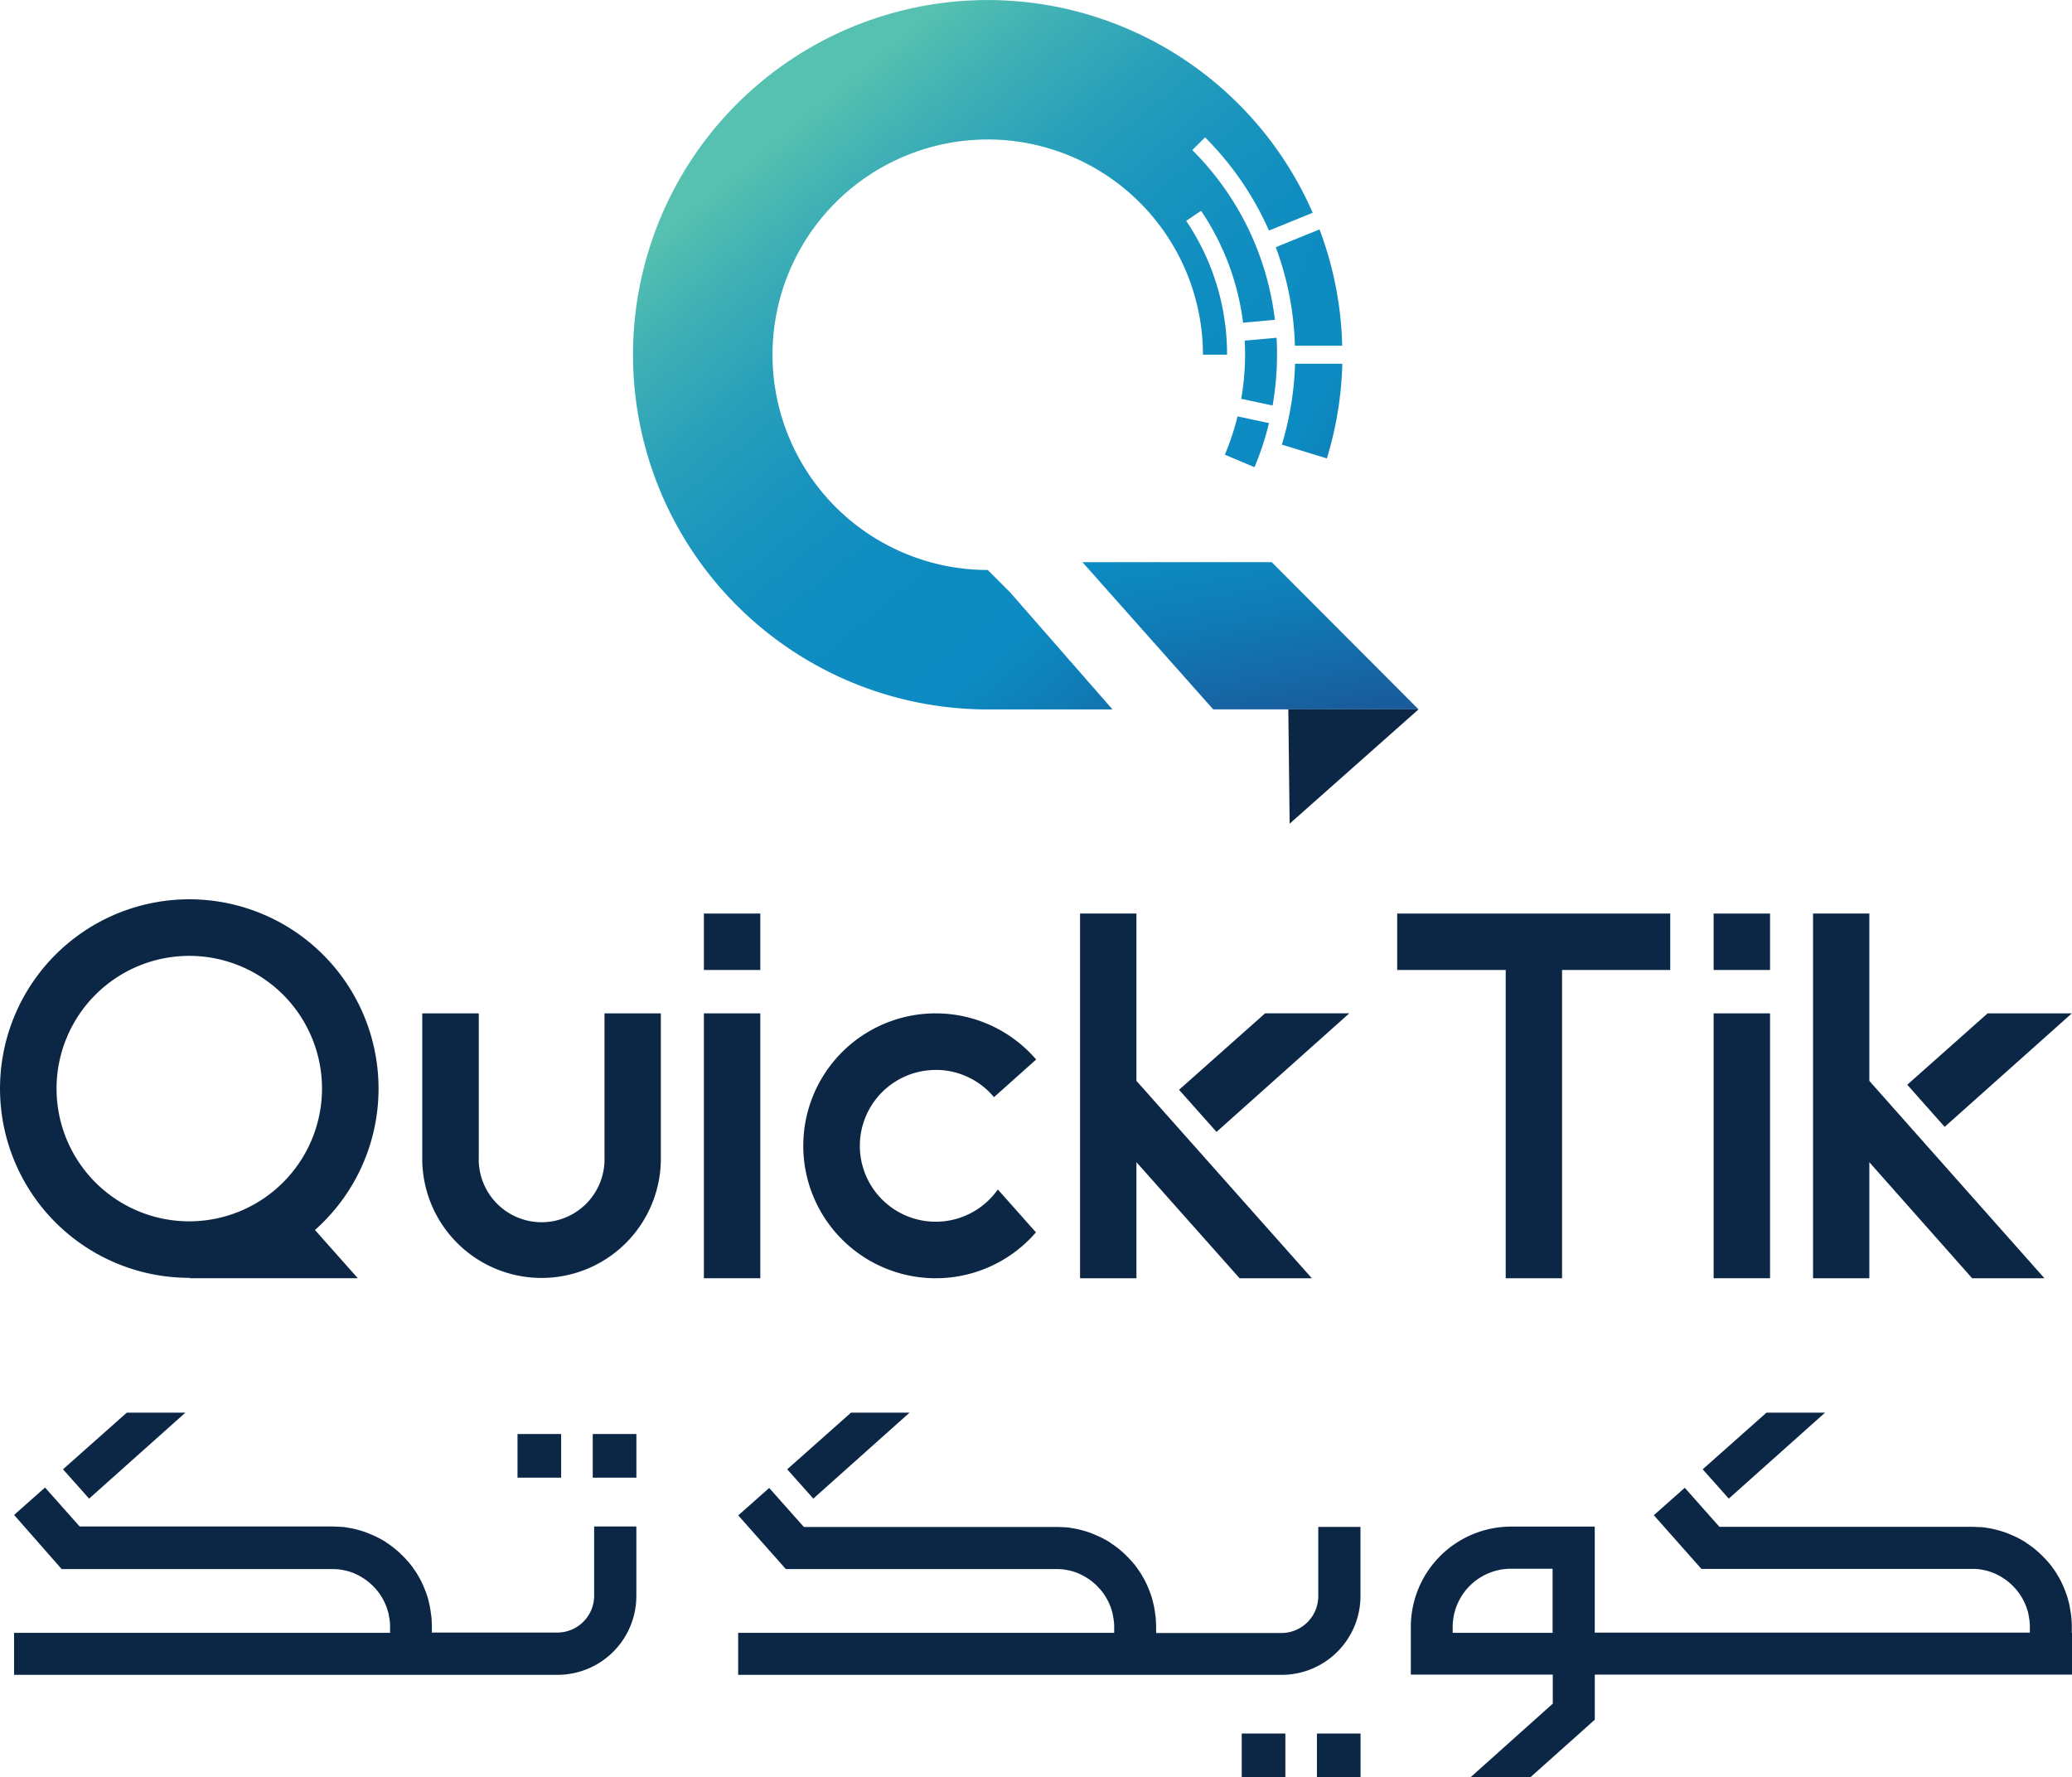
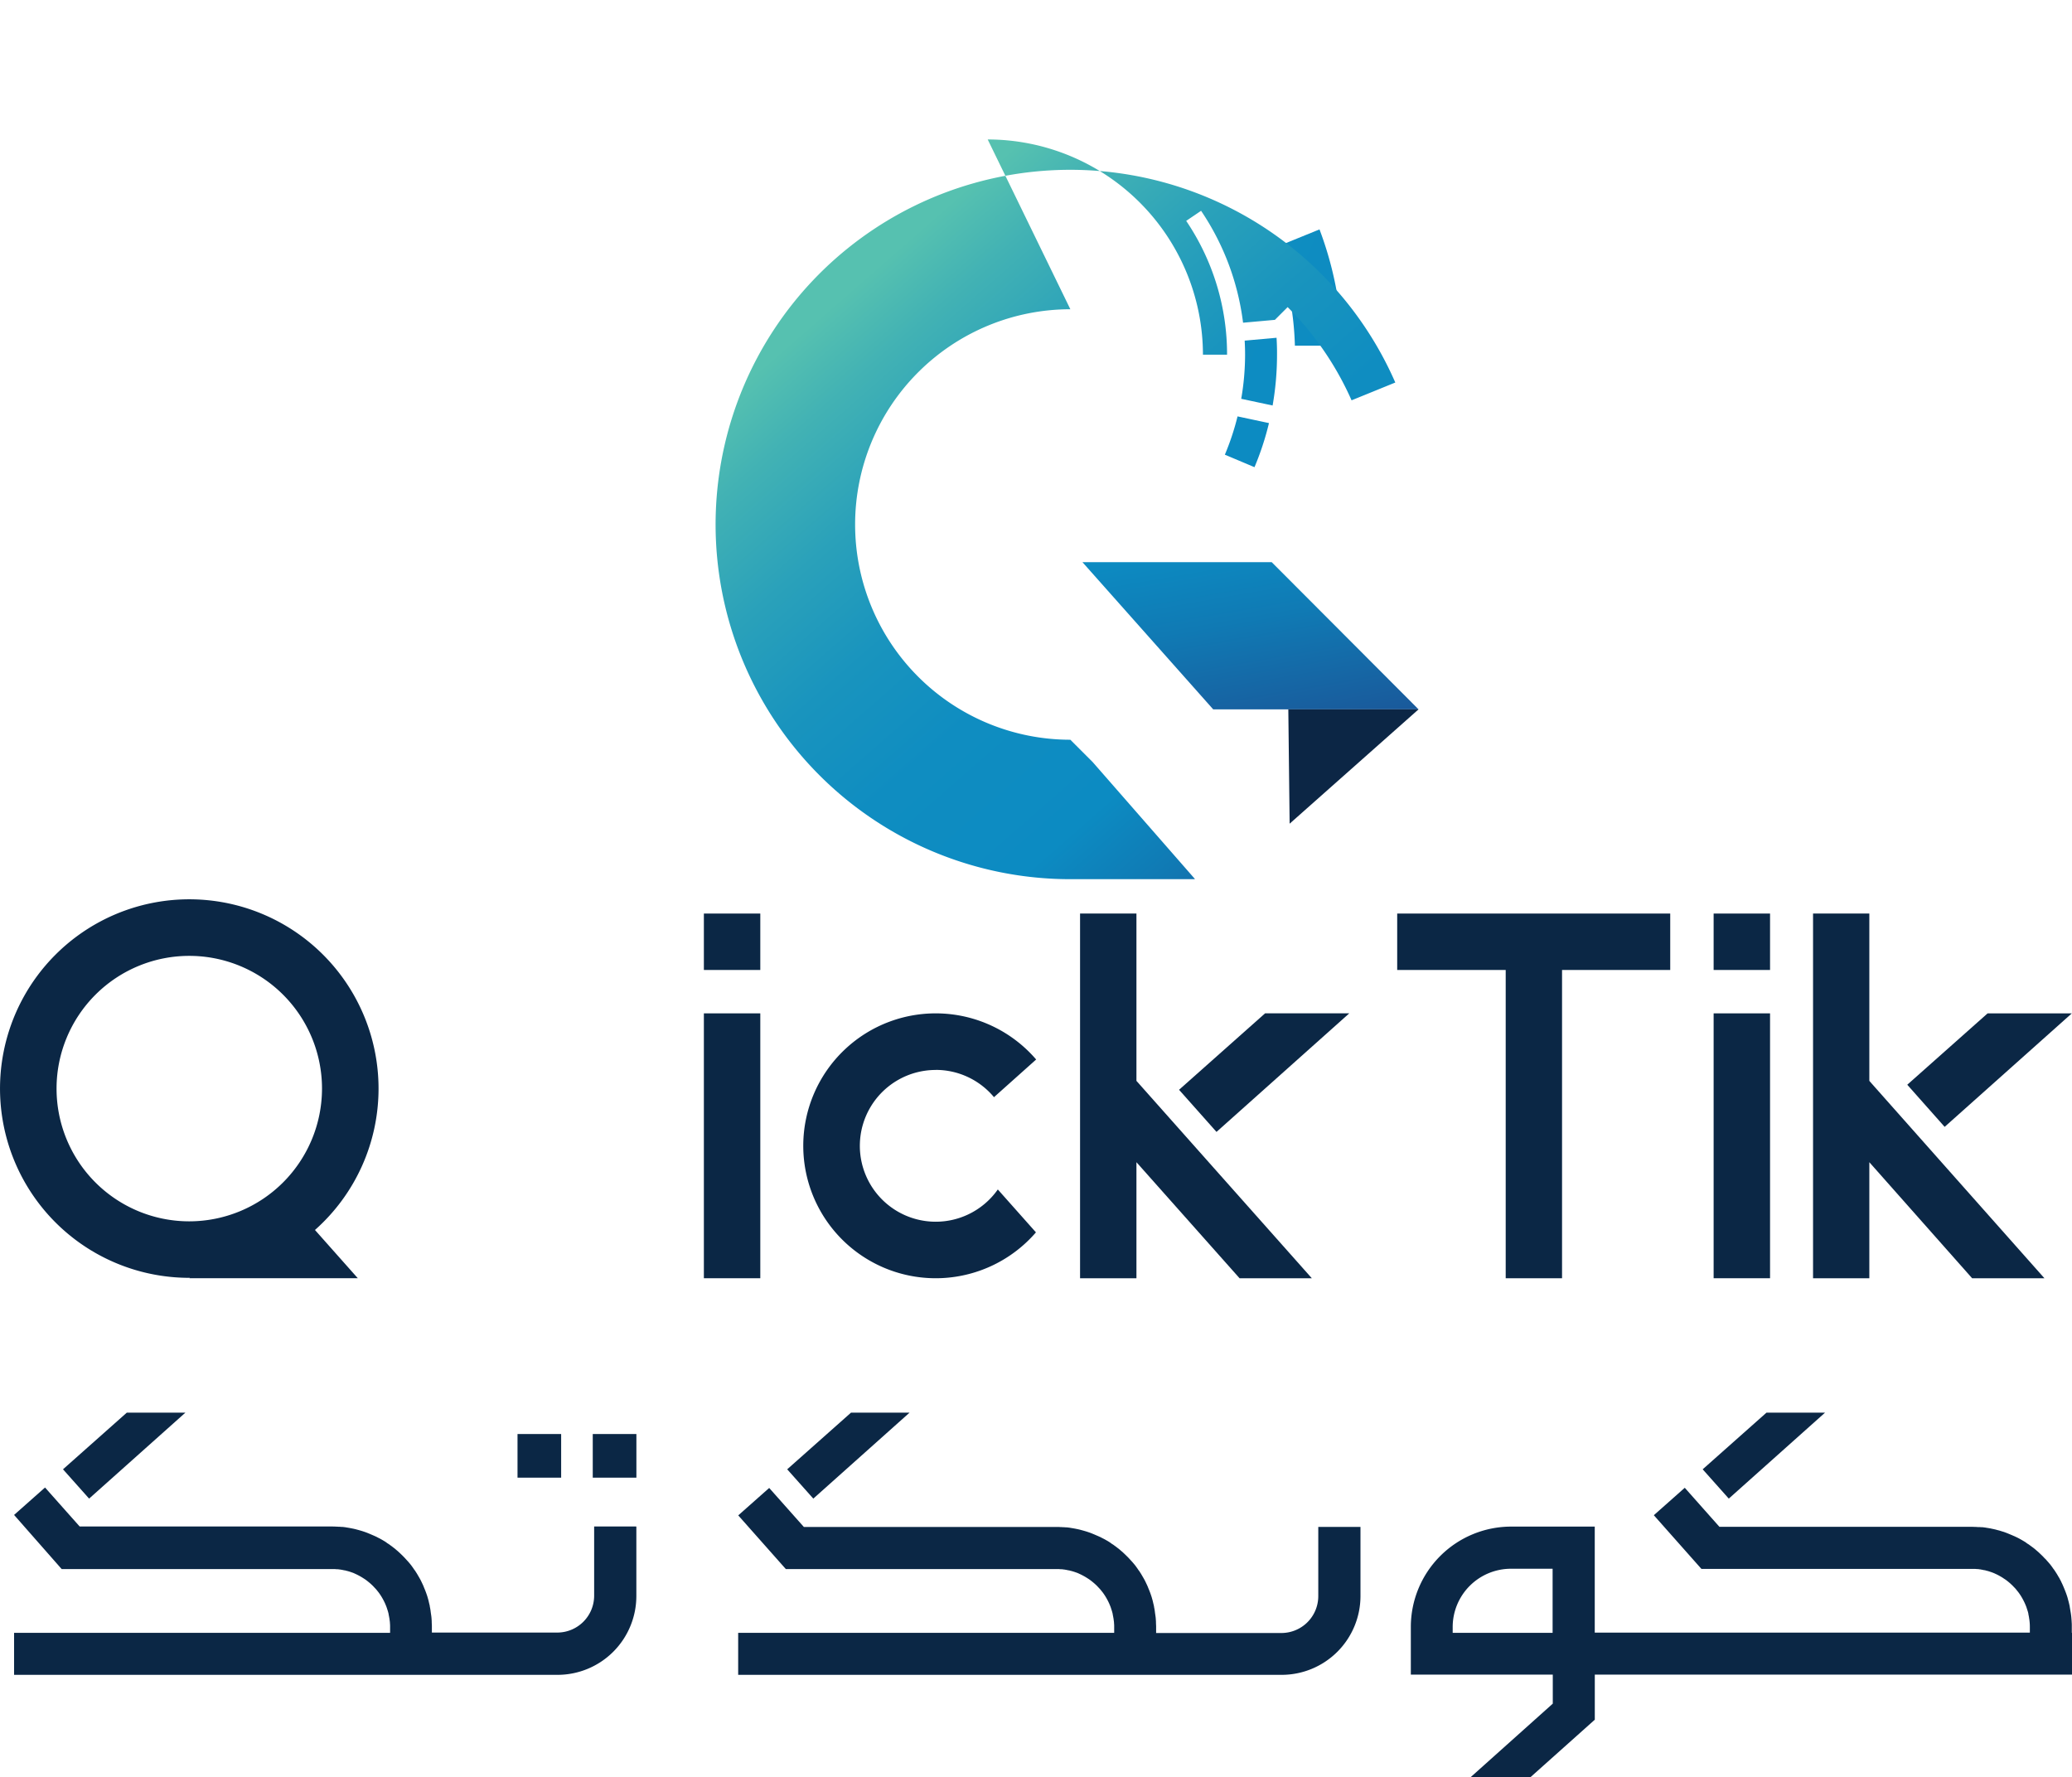
<svg xmlns="http://www.w3.org/2000/svg" xmlns:xlink="http://www.w3.org/1999/xlink" id="quick-tik" width="107.124" height="91.881" viewBox="0 0 107.124 91.881">
  <defs>
    <linearGradient id="linear-gradient" x1="-1.013" y1="-3.318" x2="0.924" y2="1.582" gradientUnits="objectBoundingBox">
      <stop offset="0.04" stop-color="#56c1b0" />
      <stop offset="0.12" stop-color="#42b2b4" />
      <stop offset="0.24" stop-color="#2aa1ba" />
      <stop offset="0.36" stop-color="#1994be" />
      <stop offset="0.49" stop-color="#0f8dc1" />
      <stop offset="0.66" stop-color="#0c8bc2" />
      <stop offset="0.76" stop-color="#107ab4" />
      <stop offset="0.95" stop-color="#1d4e92" />
      <stop offset="1" stop-color="#214289" />
    </linearGradient>
    <linearGradient id="linear-gradient-2" x1="-8.19" y1="-5.561" x2="6.554" y2="4.647" xlink:href="#linear-gradient" />
    <linearGradient id="linear-gradient-3" x1="-5.252" y1="-4.383" x2="3.48" y2="2.919" xlink:href="#linear-gradient" />
    <linearGradient id="linear-gradient-4" x1="-7.216" y1="-8.338" x2="4.747" y2="5.274" xlink:href="#linear-gradient" />
    <linearGradient id="linear-gradient-5" x1="-3.889" y1="-2.763" x2="4.058" y2="3.183" xlink:href="#linear-gradient" />
    <linearGradient id="linear-gradient-6" x1="0.221" y1="0.123" x2="0.998" y2="1.097" xlink:href="#linear-gradient" />
  </defs>
  <g id="Group_3430" data-name="Group 3430" transform="translate(32.727)">
    <path id="Path_5599" data-name="Path 5599" d="M282.508,145.3H271.891l-6.761-7.611h9.785Z" transform="translate(-241.895 -108.627)" fill="url(#linear-gradient)" />
    <path id="Path_5600" data-name="Path 5600" d="M322.3,173.75l-6.664,5.91-.068-5.91Z" transform="translate(-281.688 -137.076)" fill="#0c2645" />
    <g id="Group_3429" data-name="Group 3429">
      <path id="Path_5601" data-name="Path 5601" d="M305.864,82.73l-1.648.148c.013.243.021.483.021.728a13.423,13.423,0,0,1-.2,2.28l1.623.346a15.217,15.217,0,0,0,.228-2.626C305.891,83.313,305.881,83.021,305.864,82.73Z" transform="translate(-272.592 -65.268)" fill="url(#linear-gradient-2)" />
-       <path id="Path_5602" data-name="Path 5602" d="M313.96,93.271l2.33.713a18.21,18.21,0,0,0,.8-4.895h-2.444a15.966,15.966,0,0,1-.682,4.183Z" transform="translate(-280.418 -70.285)" fill="url(#linear-gradient-3)" />
      <path id="Path_5603" data-name="Path 5603" d="M300.676,101.99a13.19,13.19,0,0,1-.656,1.98l1.532.646a14.7,14.7,0,0,0,.749-2.28Z" transform="translate(-269.421 -80.463)" fill="url(#linear-gradient-4)" />
      <path id="Path_5604" data-name="Path 5604" d="M312.49,57.11a15.841,15.841,0,0,1,.988,5.091h2.446a18.215,18.215,0,0,0-1.174-6.011Z" transform="translate(-279.258 -44.33)" fill="url(#linear-gradient-5)" />
-       <path id="Path_5605" data-name="Path 5605" d="M173.388,7.21a11.14,11.14,0,0,1,11.128,11.128h1.247a12.309,12.309,0,0,0-2.113-6.919l.77-.521a13.241,13.241,0,0,1,2.17,5.786l1.646-.148a14.845,14.845,0,0,0-4.27-8.776l.659-.659a15.893,15.893,0,0,1,3.305,4.819l2.261-.92a18.337,18.337,0,1,0-16.8,25.677h6.41l.032-.008-5.29-6.049-1.152-1.152a11.128,11.128,0,1,1,0-22.256Z" transform="translate(-155.05)" fill="url(#linear-gradient-6)" />
+       <path id="Path_5605" data-name="Path 5605" d="M173.388,7.21a11.14,11.14,0,0,1,11.128,11.128h1.247a12.309,12.309,0,0,0-2.113-6.919l.77-.521a13.241,13.241,0,0,1,2.17,5.786l1.646-.148l.659-.659a15.893,15.893,0,0,1,3.305,4.819l2.261-.92a18.337,18.337,0,1,0-16.8,25.677h6.41l.032-.008-5.29-6.049-1.152-1.152a11.128,11.128,0,1,1,0-22.256Z" transform="translate(-155.05)" fill="url(#linear-gradient-6)" />
    </g>
  </g>
  <g id="Group_3431" data-name="Group 3431" transform="translate(0 46.495)">
    <path id="Path_5606" data-name="Path 5606" d="M475.678,248.21h-4.354L467.17,251.9l1.933,2.178Z" transform="translate(-368.563 -242.315)" fill="#0b2745" />
    <rect id="Rectangle_575" data-name="Rectangle 575" width="2.917" height="2.917" transform="translate(88.596 0.735)" fill="#0b2745" />
-     <path id="Path_5607" data-name="Path 5607" d="M112.852,255.642a3.252,3.252,0,1,1-6.5,0V248.21H103.43v7.432a6.168,6.168,0,1,0,12.335,0V248.21h-2.913Z" transform="translate(-81.599 -242.315)" fill="#0b2745" />
    <path id="Path_5608" data-name="Path 5608" d="M342.23,226.677h5.61v15.938h2.913V226.677h5.593V223.76H342.23Z" transform="translate(-269.994 -223.025)" fill="#0b2745" />
    <rect id="Rectangle_576" data-name="Rectangle 576" width="2.917" height="13.694" transform="translate(88.596 5.895)" fill="#0b2745" />
    <rect id="Rectangle_577" data-name="Rectangle 577" width="2.917" height="2.917" transform="translate(36.391 0.735)" fill="#0b2745" />
    <rect id="Rectangle_578" data-name="Rectangle 578" width="2.917" height="13.694" transform="translate(36.391 5.895)" fill="#0b2745" />
    <path id="Path_5609" data-name="Path 5609" d="M267.465,223.76H264.55v18.855h2.915v-6l5.332,6h3.736l-9.068-10.205Z" transform="translate(-208.71 -223.025)" fill="#0b2745" />
    <path id="Path_5610" data-name="Path 5610" d="M447,232.406V223.76H444.09v18.855H447v-6l5.315,6h3.738l-9.032-10.18Z" transform="translate(-350.354 -223.025)" fill="#0b2745" />
    <path id="Path_5611" data-name="Path 5611" d="M288.8,252.161l1.936,2.178,6.864-6.13h-4.352Z" transform="translate(-227.842 -242.315)" fill="#0b2745" />
    <path id="Path_5612" data-name="Path 5612" d="M19.571,230.065a9.785,9.785,0,1,0-9.785,9.783h.036l-.036.021H18.5l-2.216-2.495A9.765,9.765,0,0,0,19.571,230.065Zm-9.785,6.862a6.862,6.862,0,1,1,6.862-6.862A6.87,6.87,0,0,1,9.785,236.927Z" transform="translate(0 -220.28)" fill="#0b2745" />
    <path id="Path_5613" data-name="Path 5613" d="M203.617,251.133a3.916,3.916,0,0,1,3.01,1.41l2.18-1.948a6.847,6.847,0,1,0-.011,8.937l-1.971-2.218a3.923,3.923,0,1,1-3.208-6.178Z" transform="translate(-155.237 -242.315)" fill="#0b2745" />
  </g>
  <g id="Group_3433" data-name="Group 3433" transform="translate(0.728 73.032)">
    <path id="Path_5614" data-name="Path 5614" d="M192.82,348.93l3.3-2.93h3.027l-4.977,4.445Z" transform="translate(-152.849 -346)" fill="#0b2745" />
    <path id="Path_5615" data-name="Path 5615" d="M15.43,348.93l3.3-2.93h3.029l-4.979,4.445Z" transform="translate(-12.901 -346)" fill="#0b2745" />
    <path id="Path_5616" data-name="Path 5616" d="M507.47,398.26v0Z" transform="translate(-401.084 -387.229)" fill="#0b2745" />
    <path id="Path_5617" data-name="Path 5617" d="M379.743,371.87v-.355c0-.065,0-.133-.008-.211v-.023c-.006-.08-.011-.16-.019-.241s-.021-.175-.036-.257-.027-.173-.044-.258l0-.021c-.017-.076-.034-.154-.053-.228s-.036-.129-.053-.2l-.017-.059h0c-.049-.158-.11-.315-.173-.466-.032-.078-.065-.154-.1-.23-.021-.042-.04-.08-.057-.12s-.042-.074-.059-.112-.051-.093-.078-.135l-.042-.074c-.023-.038-.044-.074-.068-.11s-.046-.072-.07-.108-.046-.068-.072-.1-.044-.065-.07-.1-.055-.074-.084-.112c-.013-.015-.023-.03-.034-.042-.04-.044-.076-.091-.116-.133s-.082-.1-.127-.139-.087-.093-.131-.135c-.065-.065-.133-.127-.2-.192l-.082-.072c-.03-.023-.055-.046-.082-.07l-.049-.042c-.038-.03-.072-.057-.11-.084s-.072-.055-.112-.082c-.015-.01-.03-.021-.042-.032-.042-.032-.087-.057-.12-.078-.017-.013-.032-.023-.046-.036l-.046-.032-.032-.021-.122-.072c-.044-.027-.087-.049-.127-.072-.063-.036-.129-.068-.194-.1l-.015-.006c-.038-.019-.074-.036-.112-.051s-.087-.04-.129-.055c-.087-.038-.171-.072-.262-.108h0l-.036-.013c-.044-.017-.091-.034-.135-.046l-.074-.023-.027-.008c-.044-.015-.093-.03-.139-.04l-.074-.019c-.025-.008-.051-.015-.076-.021l-.1-.023-.078-.015a1.245,1.245,0,0,0-.129-.025c-.042-.008-.084-.015-.127-.021l-.072-.013c-.055-.008-.114-.015-.171-.021l-.049,0-.08-.006c-.025,0-.049,0-.072,0-.042,0-.082-.006-.127-.008-.072,0-.146-.006-.217-.006H361.525l-.445-.5h0l-1.347-1.518-1.6,1.418,2.461,2.776h13.963c.051,0,.106,0,.156,0a1.118,1.118,0,0,1,.112.008l.046,0c.03,0,.057.006.093.013a.472.472,0,0,1,.1.015.733.733,0,0,1,.08.015l.07.015c.008,0,.015,0,.023,0,.025.006.051.013.076.021s.057.015.084.021l.038.011.165.055c.042.015.082.032.127.049l.068.032a2.4,2.4,0,0,1,.232.118c.051.03.106.059.154.093s.1.065.15.1a3.049,3.049,0,0,1,.257.211l.04.038a1.137,1.137,0,0,1,.1.1c.046.046.1.1.139.15l.108.135a2.776,2.776,0,0,1,.234.367h0c.032.055.059.114.087.171a.2.2,0,0,0,.011.021l.015.038c.013.027.025.055.036.084a1.249,1.249,0,0,1,.061.169c.011.03.019.059.03.091a1.406,1.406,0,0,1,.049.179.032.032,0,0,0,0,.019c.011.053.025.12.036.19,0,.025.008.046.011.072.008.061.017.127.021.194v0c.006.068.008.135.008.2v.3H363.613l-8.534,0v-5.482h-4.325a5.19,5.19,0,0,0-5.184,5.186v2.467h7.339v1.5l-4.236,3.791h3.094l3.314-2.961v-2.33h24.673V371.87Zm-26.844,0h-5.165v-.3a3.014,3.014,0,0,1,3.01-3.014H352.9v3.307Z" transform="translate(-273.357 -360.485)" fill="#0b2745" />
    <rect id="Rectangle_579" data-name="Rectangle 579" width="2.256" height="2.256" transform="translate(29.918 1.106)" fill="#0b2745" />
    <rect id="Rectangle_580" data-name="Rectangle 580" width="2.256" height="2.256" transform="translate(26.028 1.106)" fill="#0b2745" />
    <g id="Group_3432" data-name="Group 3432" transform="translate(63.47 16.59)">
-       <rect id="Rectangle_581" data-name="Rectangle 581" width="2.256" height="2.256" transform="translate(3.888)" fill="#0b2745" />
-       <rect id="Rectangle_582" data-name="Rectangle 582" width="2.256" height="2.256" fill="#0b2745" />
-     </g>
+       </g>
    <path id="Path_5618" data-name="Path 5618" d="M234.09,398.26v0Z" transform="translate(-185.408 -387.229)" fill="#0b2745" />
    <path id="Path_5619" data-name="Path 5619" d="M213,366.371v3.578a4.077,4.077,0,0,1-4.074,4.076h-28.1v-2.172h19.44v-.3a1.675,1.675,0,0,0-.008-.2v0c0-.065-.013-.131-.021-.194a.421.421,0,0,0-.011-.072c-.011-.07-.025-.135-.036-.19,0-.006,0-.013,0-.019-.015-.059-.03-.12-.049-.179-.011-.032-.019-.061-.03-.091a1.611,1.611,0,0,0-.061-.169c-.011-.03-.023-.057-.036-.085l-.015-.038-.011-.021c-.027-.057-.055-.116-.087-.171h0a2.918,2.918,0,0,0-.234-.367l-.108-.135c-.044-.051-.093-.1-.139-.15a1.148,1.148,0,0,0-.1-.1l-.04-.038c-.082-.074-.169-.144-.258-.211-.049-.036-.1-.068-.15-.1s-.1-.063-.154-.093c-.076-.042-.152-.082-.232-.118l-.068-.032a1.031,1.031,0,0,0-.127-.049c-.055-.021-.11-.038-.165-.055l-.038-.011c-.027-.006-.055-.015-.084-.021s-.051-.015-.076-.021a.046.046,0,0,1-.023,0l-.07-.015a.745.745,0,0,0-.08-.015.686.686,0,0,0-.1-.015c-.036-.006-.063-.008-.093-.013l-.046,0c-.042,0-.076-.006-.112-.008s-.106,0-.156,0H183.291l-2.461-2.776,1.6-1.418,1.347,1.516h0l.445.5h13.036c.072,0,.146,0,.217.006.042,0,.084,0,.127.008a.423.423,0,0,1,.072,0l.08.006.049,0c.057.006.116.013.171.021l.072.013c.042.006.084.013.127.021s.087.015.129.025l.078.015.1.023c.025.006.051.013.076.021l.074.019.139.04.027.008.074.023.135.046.036.013h0c.091.036.175.07.262.108.042.017.084.038.129.055l.112.051a.044.044,0,0,1,.015.006c.065.036.129.068.194.1.04.023.08.044.127.072l.122.072.032.021a.448.448,0,0,1,.046.032c.017.013.032.023.046.036.034.021.078.046.12.078.015.01.03.021.042.032.04.027.076.053.112.082s.072.055.11.084l.049.042c.027.023.053.046.082.07l.082.072c.068.063.135.127.2.192.044.042.089.089.131.135s.084.093.127.139.076.089.116.133a.333.333,0,0,0,.034.042c.03.038.057.074.084.112s.046.063.07.1.046.068.072.1.044.07.07.108.044.072.068.11l.042.074c.027.042.051.089.078.135s.04.074.059.112.038.078.057.12c.038.076.072.152.1.23a4.873,4.873,0,0,1,.173.464h0l.017.061c.019.065.038.129.053.2s.038.152.053.228l0,.021c.019.084.034.171.044.258s.025.169.036.258.013.16.019.241v.023c0,.076.006.143.008.211v.355h6.484a1.907,1.907,0,0,0,1.9-1.906v-3.578H213Z" transform="translate(-143.39 -360.469)" fill="#0b2745" />
    <path id="Path_5620" data-name="Path 5620" d="M417.06,348.93l3.3-2.93h3.027l-4.977,4.445Z" transform="translate(-329.758 -346)" fill="#0b2745" />
    <path id="Path_5621" data-name="Path 5621" d="M56.7,398.26v0Z" transform="translate(-45.46 -387.229)" fill="#0b2745" />
    <path id="Path_5622" data-name="Path 5622" d="M35.622,366.371v3.578a4.077,4.077,0,0,1-4.074,4.076H3.45v-2.172H22.89v-.3a1.677,1.677,0,0,0-.008-.2v0c0-.065-.013-.131-.021-.194a.421.421,0,0,0-.011-.072c-.011-.07-.025-.135-.036-.19,0-.006,0-.013,0-.019-.015-.059-.03-.12-.049-.179-.011-.032-.019-.061-.03-.091a1.607,1.607,0,0,0-.061-.169c-.011-.03-.023-.057-.036-.085l-.015-.038-.011-.021c-.027-.057-.055-.116-.087-.171h0a2.92,2.92,0,0,0-.234-.367l-.108-.135c-.044-.051-.093-.1-.139-.15a1.15,1.15,0,0,0-.1-.1l-.04-.038c-.082-.074-.169-.144-.258-.211-.049-.036-.1-.068-.15-.1s-.1-.063-.154-.093c-.076-.042-.152-.082-.232-.118l-.068-.032a1.03,1.03,0,0,0-.127-.049c-.055-.021-.11-.038-.165-.055l-.038-.011c-.027-.006-.055-.015-.084-.021s-.051-.015-.076-.021a.046.046,0,0,1-.023,0l-.07-.015a.746.746,0,0,0-.08-.015.685.685,0,0,0-.1-.015c-.036-.006-.063-.008-.093-.013l-.046,0c-.042,0-.076-.006-.112-.008s-.106,0-.156,0H5.911L3.45,365.758l1.6-1.418,1.347,1.516h0l.445.5H19.874c.072,0,.146,0,.217.006.042,0,.084,0,.127.008a.423.423,0,0,1,.072,0l.08.006.049,0c.057.006.116.013.171.021l.072.013c.042.006.084.013.127.021s.087.015.129.025l.078.015.1.023c.025.006.051.013.076.021l.074.019.139.04.027.008.074.023.135.046.036.013h0c.091.036.175.07.262.108.042.017.084.038.129.055l.112.051a.043.043,0,0,1,.015.006c.065.036.129.068.194.1.04.023.08.044.127.072l.122.072.032.021a.447.447,0,0,1,.046.032c.017.013.032.023.046.036.034.021.078.046.12.078.015.01.03.021.042.032.04.027.076.053.112.082s.072.055.11.084l.049.042c.027.023.053.046.082.07l.082.072c.068.063.135.127.2.192.044.042.089.089.131.135s.084.093.127.139.076.089.116.133a.334.334,0,0,0,.034.042c.03.038.057.074.084.112s.046.063.07.1.046.068.072.1.044.07.07.108.044.072.068.11l.042.074c.027.042.051.089.078.135s.04.074.059.112.038.078.057.12c.038.076.072.152.1.23a4.877,4.877,0,0,1,.173.464h0l.017.061c.019.065.038.129.053.2s.038.152.053.228l0,.021c.019.084.034.171.044.258s.025.169.036.258.013.16.019.241v.023c0,.076.006.143.008.211v.355H31.54a1.907,1.907,0,0,0,1.9-1.906v-3.578h2.172Z" transform="translate(-3.45 -360.469)" fill="#0b2745" />
  </g>
</svg>